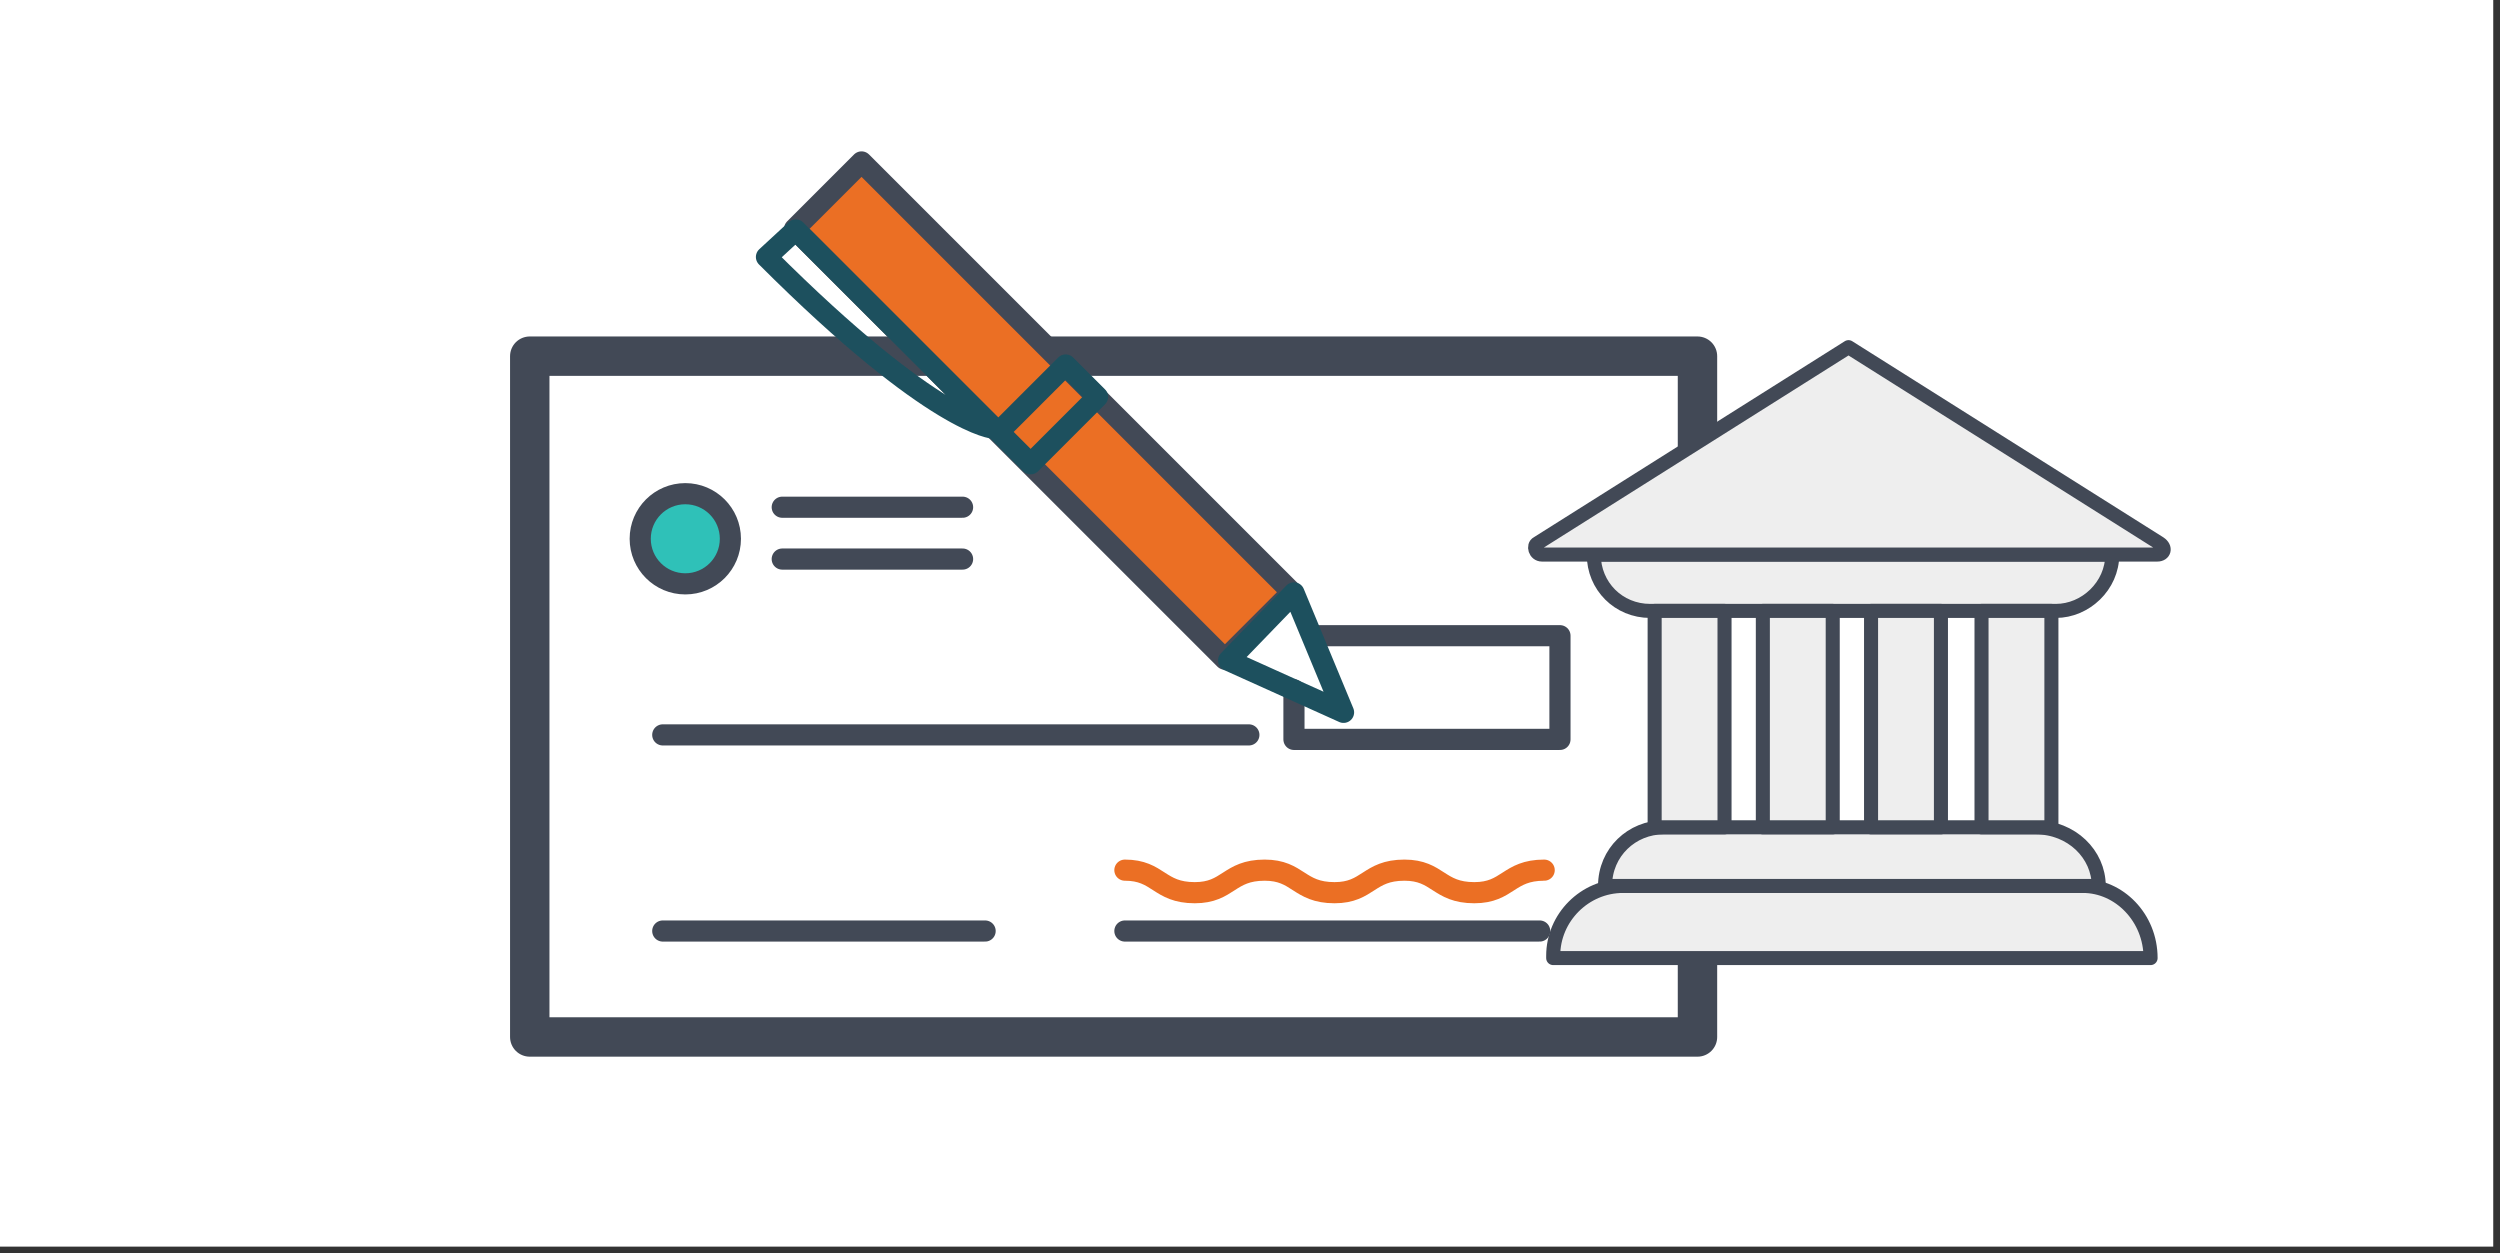
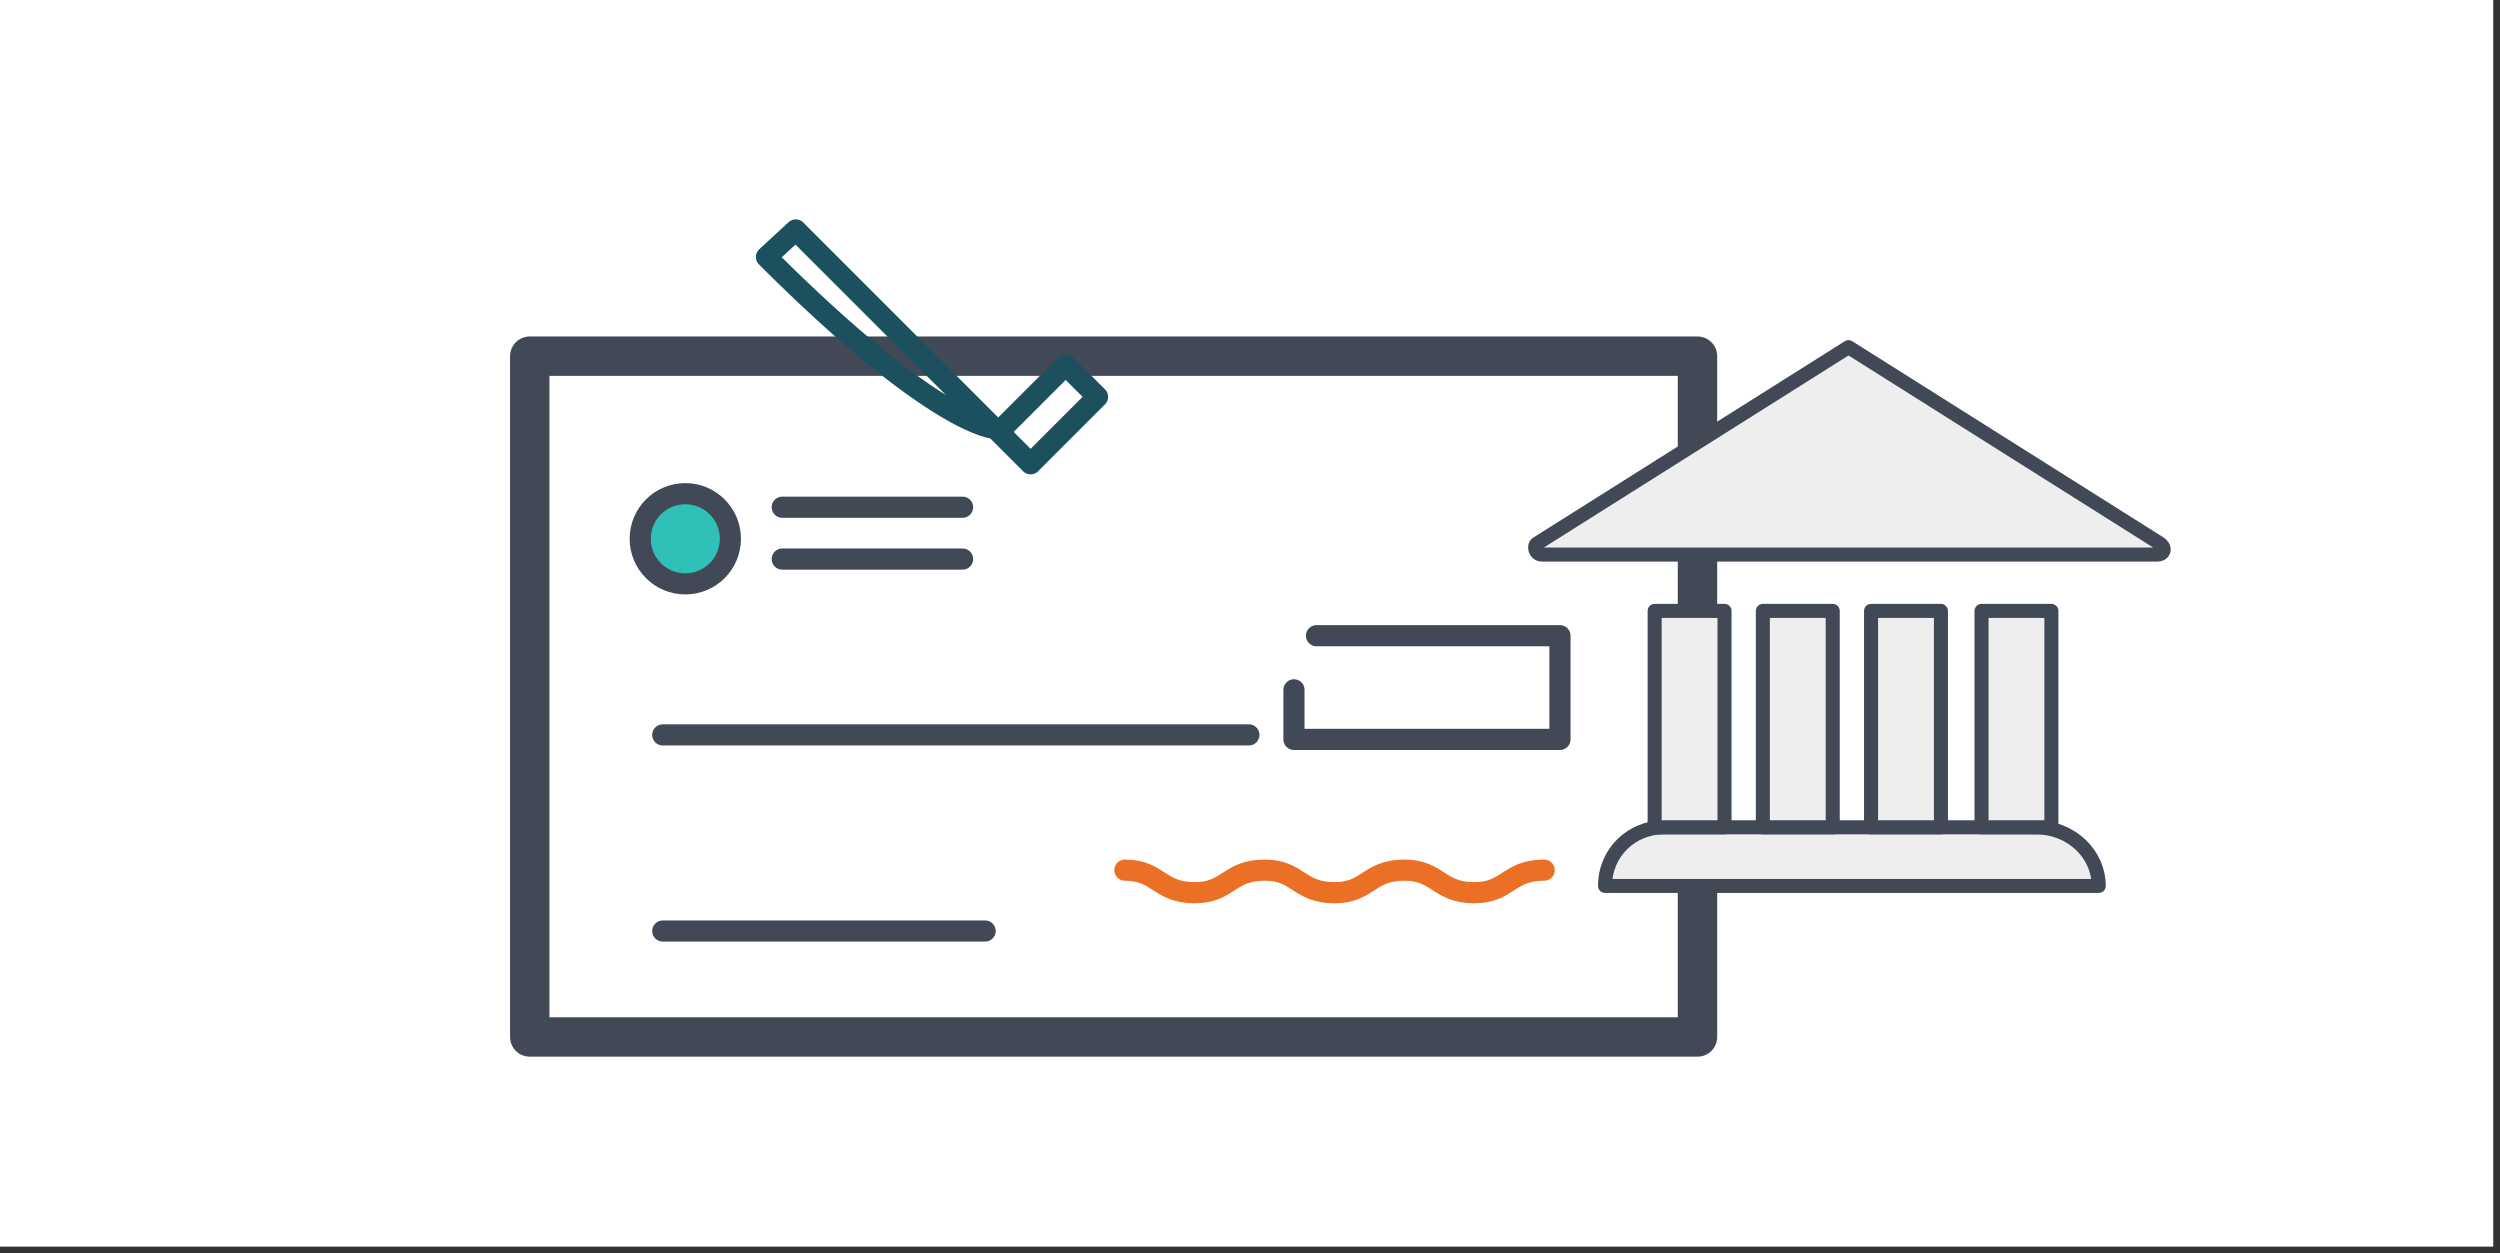
<svg xmlns="http://www.w3.org/2000/svg" version="1.1" id="Layer_1" x="0px" y="0px" viewBox="0 0 110.9 55.6" style="enable-background:new 0 0 110.9 55.6;" xml:space="preserve">
  <rect x="0" y="0" width="110.9" height="55.6" fill="#333333" stroke="none" />
  <style type="text/css">
	.st0{fill:#FFFFFF;}
	.st1{fill:none;stroke:#424956;stroke-width:1.748;stroke-linecap:round;stroke-linejoin:round;stroke-miterlimit:10;}
	.st2{fill:#2FC1B8;stroke:#424956;stroke-width:0.938;stroke-linecap:round;stroke-linejoin:round;stroke-miterlimit:10;}
	.st3{fill:none;stroke:#424956;stroke-width:0.938;stroke-linecap:round;stroke-linejoin:round;stroke-miterlimit:10;}
	.st4{fill:none;stroke:#EB6F24;stroke-width:0.938;stroke-linecap:round;stroke-linejoin:round;stroke-miterlimit:10;}
	.st5{fill:#EB6F24;stroke:#424956;stroke-width:0.938;stroke-linecap:round;stroke-linejoin:round;stroke-miterlimit:10;}
	.st6{fill:none;stroke:#1D505E;stroke-width:0.938;stroke-linecap:round;stroke-linejoin:round;stroke-miterlimit:10;}
	.st7{fill:none;stroke:#1D505E;stroke-width:0.938;stroke-linecap:round;stroke-linejoin:round;stroke-miterlimit:10;}
	.st8{fill:#EEEEEE;stroke:#424956;stroke-width:0.623;stroke-linecap:round;stroke-linejoin:round;stroke-miterlimit:10;}
</style>
  <rect class="st0" width="110.6" height="55.3" />
  <g>
    <rect x="23.5" y="15.8" class="st1" width="51.8" height="30.2" />
    <g>
      <g>
        <circle class="st2" cx="30.4" cy="23.9" r="2" />
        <polyline class="st3" points="57.4,30.6 57.4,32.8 69.2,32.8 69.2,28.2 58.4,28.2    " />
        <g>
          <line class="st3" x1="34.7" y1="22.5" x2="42.7" y2="22.5" />
          <line class="st3" x1="34.7" y1="24.8" x2="42.7" y2="24.8" />
        </g>
        <line class="st3" x1="29.4" y1="41.3" x2="43.7" y2="41.3" />
-         <line class="st3" x1="49.9" y1="41.3" x2="68.3" y2="41.3" />
        <line class="st3" x1="29.4" y1="32.6" x2="55.4" y2="32.6" />
        <path class="st4" d="M49.9,38.6c1.5,0,1.5,1,3.1,1c1.5,0,1.5-1,3.1-1c1.5,0,1.5,1,3.1,1c1.5,0,1.5-1,3.1-1c1.5,0,1.5,1,3.1,1     c1.5,0,1.5-1,3.1-1" />
      </g>
      <g>
-         <rect x="44.2" y="4.7" transform="matrix(0.707 -0.707 0.707 0.707 0.676 38.079)" class="st5" width="4.2" height="27" />
        <rect x="44.4" y="17.4" transform="matrix(0.707 -0.707 0.707 0.707 0.611 38.249)" class="st6" width="4.2" height="2" />
-         <polygon class="st7" points="57.4,26.3 59.6,31.6 54.5,29.3    " />
        <path class="st7" d="M35.3,10.2l8.8,8.8c0,0-2.6-0.1-10.1-7.6L35.3,10.2z" />
      </g>
    </g>
    <g>
      <g>
        <g>
          <g>
            <g>
-               <path class="st8" d="M95.4,42.5H68.9v-0.1c0-1.7,1.4-3.1,3.1-3.1h20.4C94,39.3,95.4,40.7,95.4,42.5L95.4,42.5z" />
              <path class="st8" d="M93.1,39.3H71.2l0,0c0-1.5,1.2-2.6,2.6-2.6h16.5C91.9,36.7,93.1,37.9,93.1,39.3L93.1,39.3z" />
-               <path class="st8" d="M91.2,27.1h-18c-1.4,0-2.5-1.1-2.5-2.5l0,0h23l0,0C93.7,26,92.5,27.1,91.2,27.1z" />
              <rect x="73.4" y="27.1" class="st8" width="3.1" height="9.6" />
              <rect x="78.2" y="27.1" class="st8" width="3.1" height="9.6" />
              <rect x="83" y="27.1" class="st8" width="3.1" height="9.6" />
              <rect x="87.9" y="27.1" class="st8" width="3.1" height="9.6" />
              <path class="st8" d="M95.7,24.6H68.4c-0.3,0-0.4-0.4-0.2-0.5L82,15.4l13.8,8.7C96.1,24.3,96,24.6,95.7,24.6z" />
            </g>
          </g>
        </g>
      </g>
    </g>
  </g>
</svg>